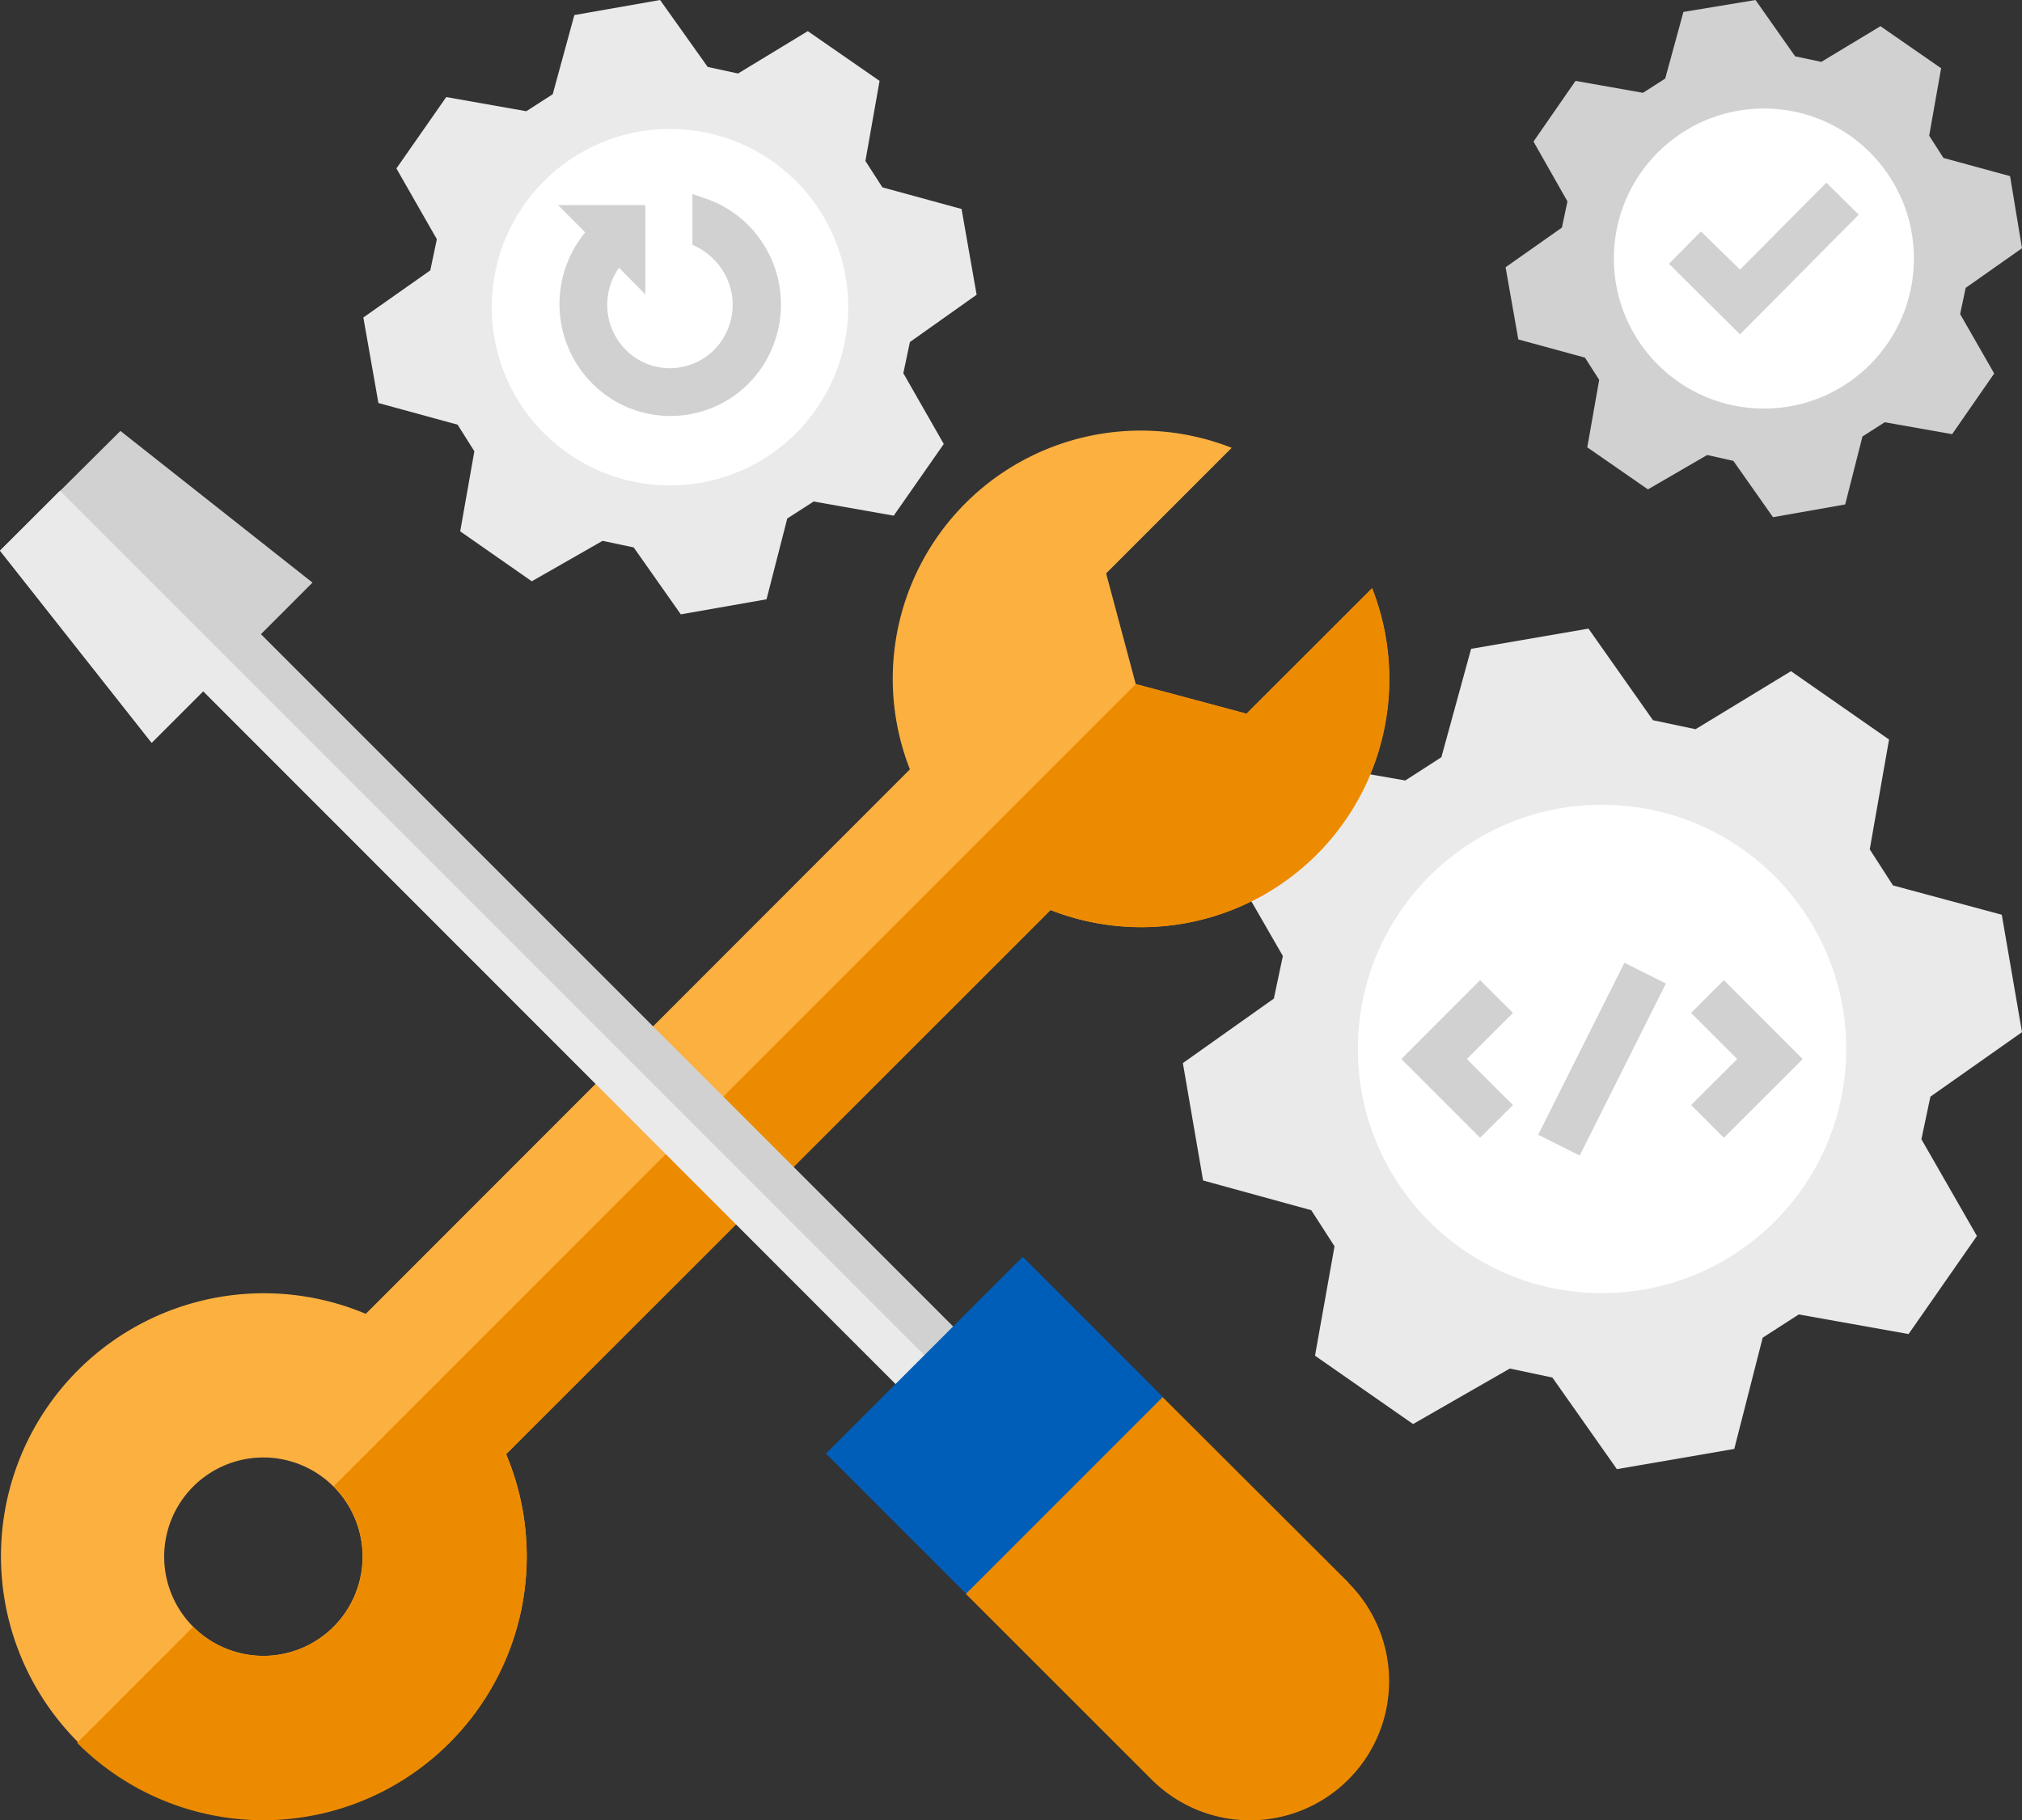
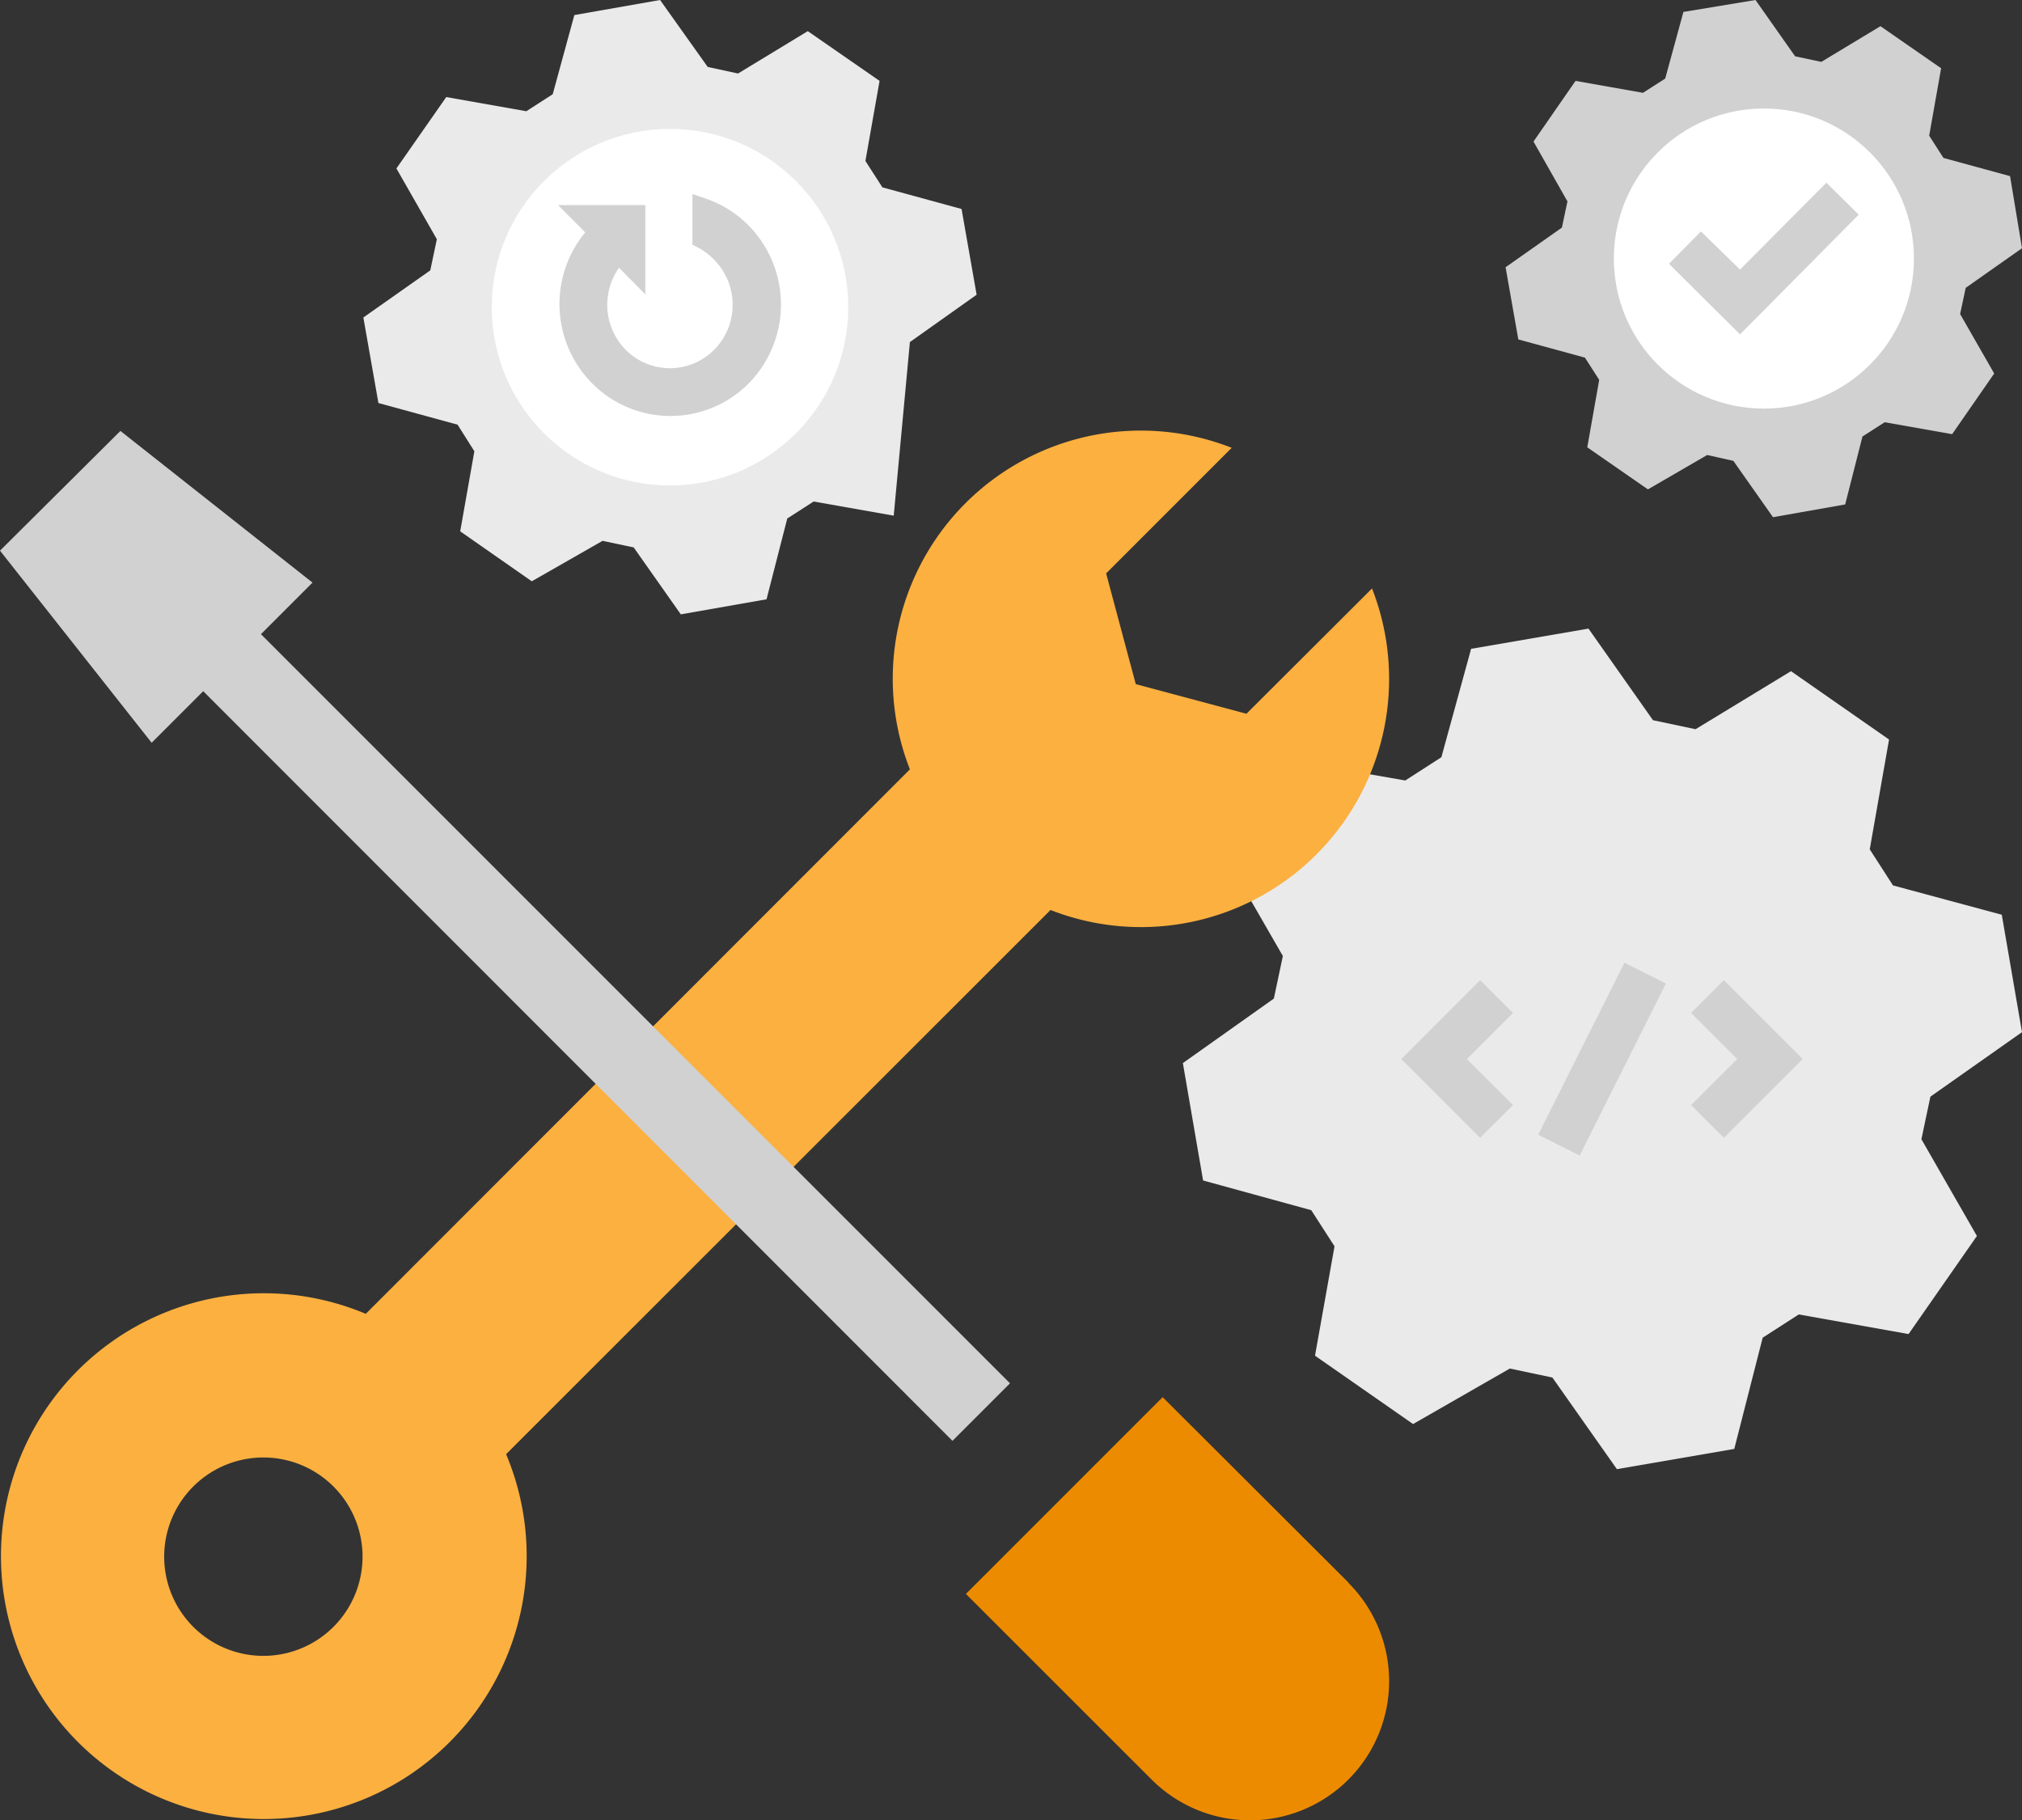
<svg xmlns="http://www.w3.org/2000/svg" id="design" viewBox="0 0 200 180">
  <rect x="0" y="0" width="200" height="180" fill="#333333" stroke="none" />
  <defs>
    <style>.cls-1{fill:#eaeaea;}.cls-2{fill:#fff;}.cls-3{fill:#fbb040;}.cls-4{fill:#ed8b00;}.cls-5,.cls-7{fill:#d1d1d1;}.cls-6{fill:#005eb8;}.cls-7{stroke:#d1d1d1;stroke-miterlimit:10;stroke-width:2px;}</style>
  </defs>
  <title>service-options</title>
  <path class="cls-1" d="M171.54,143.3l-11.61,2-6.38-9.06-4.21-.89-9.57,5.49-9.7-6.76L132,123.26l-2.3-3.57L119,116.75l-2-11.61L126,98.76l.89-4.21L121.39,85l6.76-9.7L139,77.19l3.57-2.3,2.94-10.72,11.61-2,6.38,9.06,4.21.89,9.44-5.74,9.7,6.76L184.94,84l2.3,3.57L198,90.47l2,11.61-9.06,6.38-.89,4.21,5.49,9.57-6.76,9.7L177.92,130l-3.57,2.3Z" />
-   <circle class="cls-2" cx="158.46" cy="103.74" r="24.15" />
  <path class="cls-3" d="M50.06,143.82,103.91,90a24.54,24.54,0,0,0,31.8-31.8L123.29,70.59l-10.95-2.93-2.93-10.95,12.42-12.42A24.54,24.54,0,0,0,90,76.09L36.18,129.94a26,26,0,1,0,13.88,13.88ZM19.11,160.89a9.81,9.81,0,1,1,13.88,0A9.81,9.81,0,0,1,19.11,160.89Z" />
-   <path class="cls-4" d="M44.47,172.37a26,26,0,0,1-36.84,0l11.48-11.48A9.81,9.81,0,1,0,33,147l79.35-79.35,10.95,2.93,12.42-12.42A24.54,24.54,0,0,1,103.91,90L50.06,143.82a26.06,26.06,0,0,1-5.59,28.55Z" />
  <path class="cls-5" d="M99.9,136.81,25.81,62.72l5.1-5.1-19-15L0,54.46l15,19,5.1-5.1L94.21,142.5Z" />
-   <path class="cls-1" d="M97.06,139.66,5.93,48.53,0,54.46l15,19,5.1-5.1L94.21,142.5Z" />
-   <polygon class="cls-6" points="115.04 138.18 101.16 124.3 91.43 134.03 81.7 143.76 95.58 157.64 101.61 157.56 115.05 144.11 115.04 138.18" />
  <path class="cls-4" d="M133.37,156.51,115,138.18l-9.73,9.73-9.73,9.73L113.91,176a13.76,13.76,0,1,0,19.46-19.46Z" />
  <path class="cls-5" d="M182.51,49.89l-7.14,1.26-3.92-5.57L168.86,45,163,48.4l-6-4.16,1.18-6.67-1.41-2.2-6.59-1.8-1.26-7.14,5.57-3.92.55-2.59L151.68,14l4.16-6,6.67,1.18,2.2-1.41,1.8-6.59L173.64,0l3.92,5.57,2.59.55L186,2.59l6,4.16-1.18,6.67,1.41,2.2,6.59,1.8L200,24.55l-5.57,3.92-.55,2.59,3.37,5.88-4.16,6-6.67-1.18-2.2,1.41Z" />
  <circle class="cls-2" cx="174.47" cy="25.57" r="14.84" />
  <polygon class="cls-5" points="165.08 26.09 168.24 22.89 172.11 26.66 180.65 18.07 183.85 21.23 172.11 33.07 165.08 26.09" />
-   <path class="cls-1" d="M75.82,59.27l-8.48,1.49-4.66-6.62-3.08-.65-7,4-7.08-4.94,1.4-7.92L45.26,42l-7.83-2.14L35.94,31.4l6.62-4.66.65-3.08-4-7L44.14,9.6,52.06,11l2.61-1.68,2.14-7.83L65.29,0,70,6.62,73,7.27l6.9-4.19L87,8l-1.4,7.92,1.68,2.61,7.83,2.14,1.49,8.48L90,33.83l-.65,3.08,4,7L88.4,51l-7.92-1.4-2.61,1.68Z" />
+   <path class="cls-1" d="M75.82,59.27l-8.48,1.49-4.66-6.62-3.08-.65-7,4-7.08-4.94,1.4-7.92L45.26,42l-7.83-2.14L35.94,31.4l6.62-4.66.65-3.08-4-7L44.14,9.6,52.06,11l2.61-1.68,2.14-7.83L65.29,0,70,6.62,73,7.27l6.9-4.19L87,8l-1.4,7.92,1.68,2.61,7.83,2.14,1.49,8.48L90,33.83L88.4,51l-7.92-1.4-2.61,1.68Z" />
  <circle class="cls-2" cx="66.27" cy="30.38" r="17.63" />
  <polygon class="cls-5" points="146.4 96.94 138.61 104.74 146.4 112.53 149.65 109.29 145.09 104.74 149.65 100.18 146.4 96.94" />
  <rect class="cls-5" x="148.94" y="102.44" width="19.03" height="4.59" transform="translate(-6.17 199.48) rotate(-63.38)" />
  <polygon class="cls-5" points="170.51 96.94 167.27 100.18 171.83 104.74 167.27 109.29 170.51 112.53 178.31 104.74 170.51 96.94" />
  <path class="cls-7" d="M73.33,23a9.93,9.93,0,0,0-3.84-2.41v3A7.12,7.12,0,0,1,71.36,25a7.33,7.33,0,0,1,0,10.29,7.17,7.17,0,0,1-10.19,0,7.34,7.34,0,0,1,0-10.29l0,0h0l1.66,1.68V21.28H57.6l1.66,1.67,0,0a10.14,10.14,0,0,0,0,14.24,9.91,9.91,0,0,0,14.11,0A10.14,10.14,0,0,0,73.33,23Z" />
</svg>